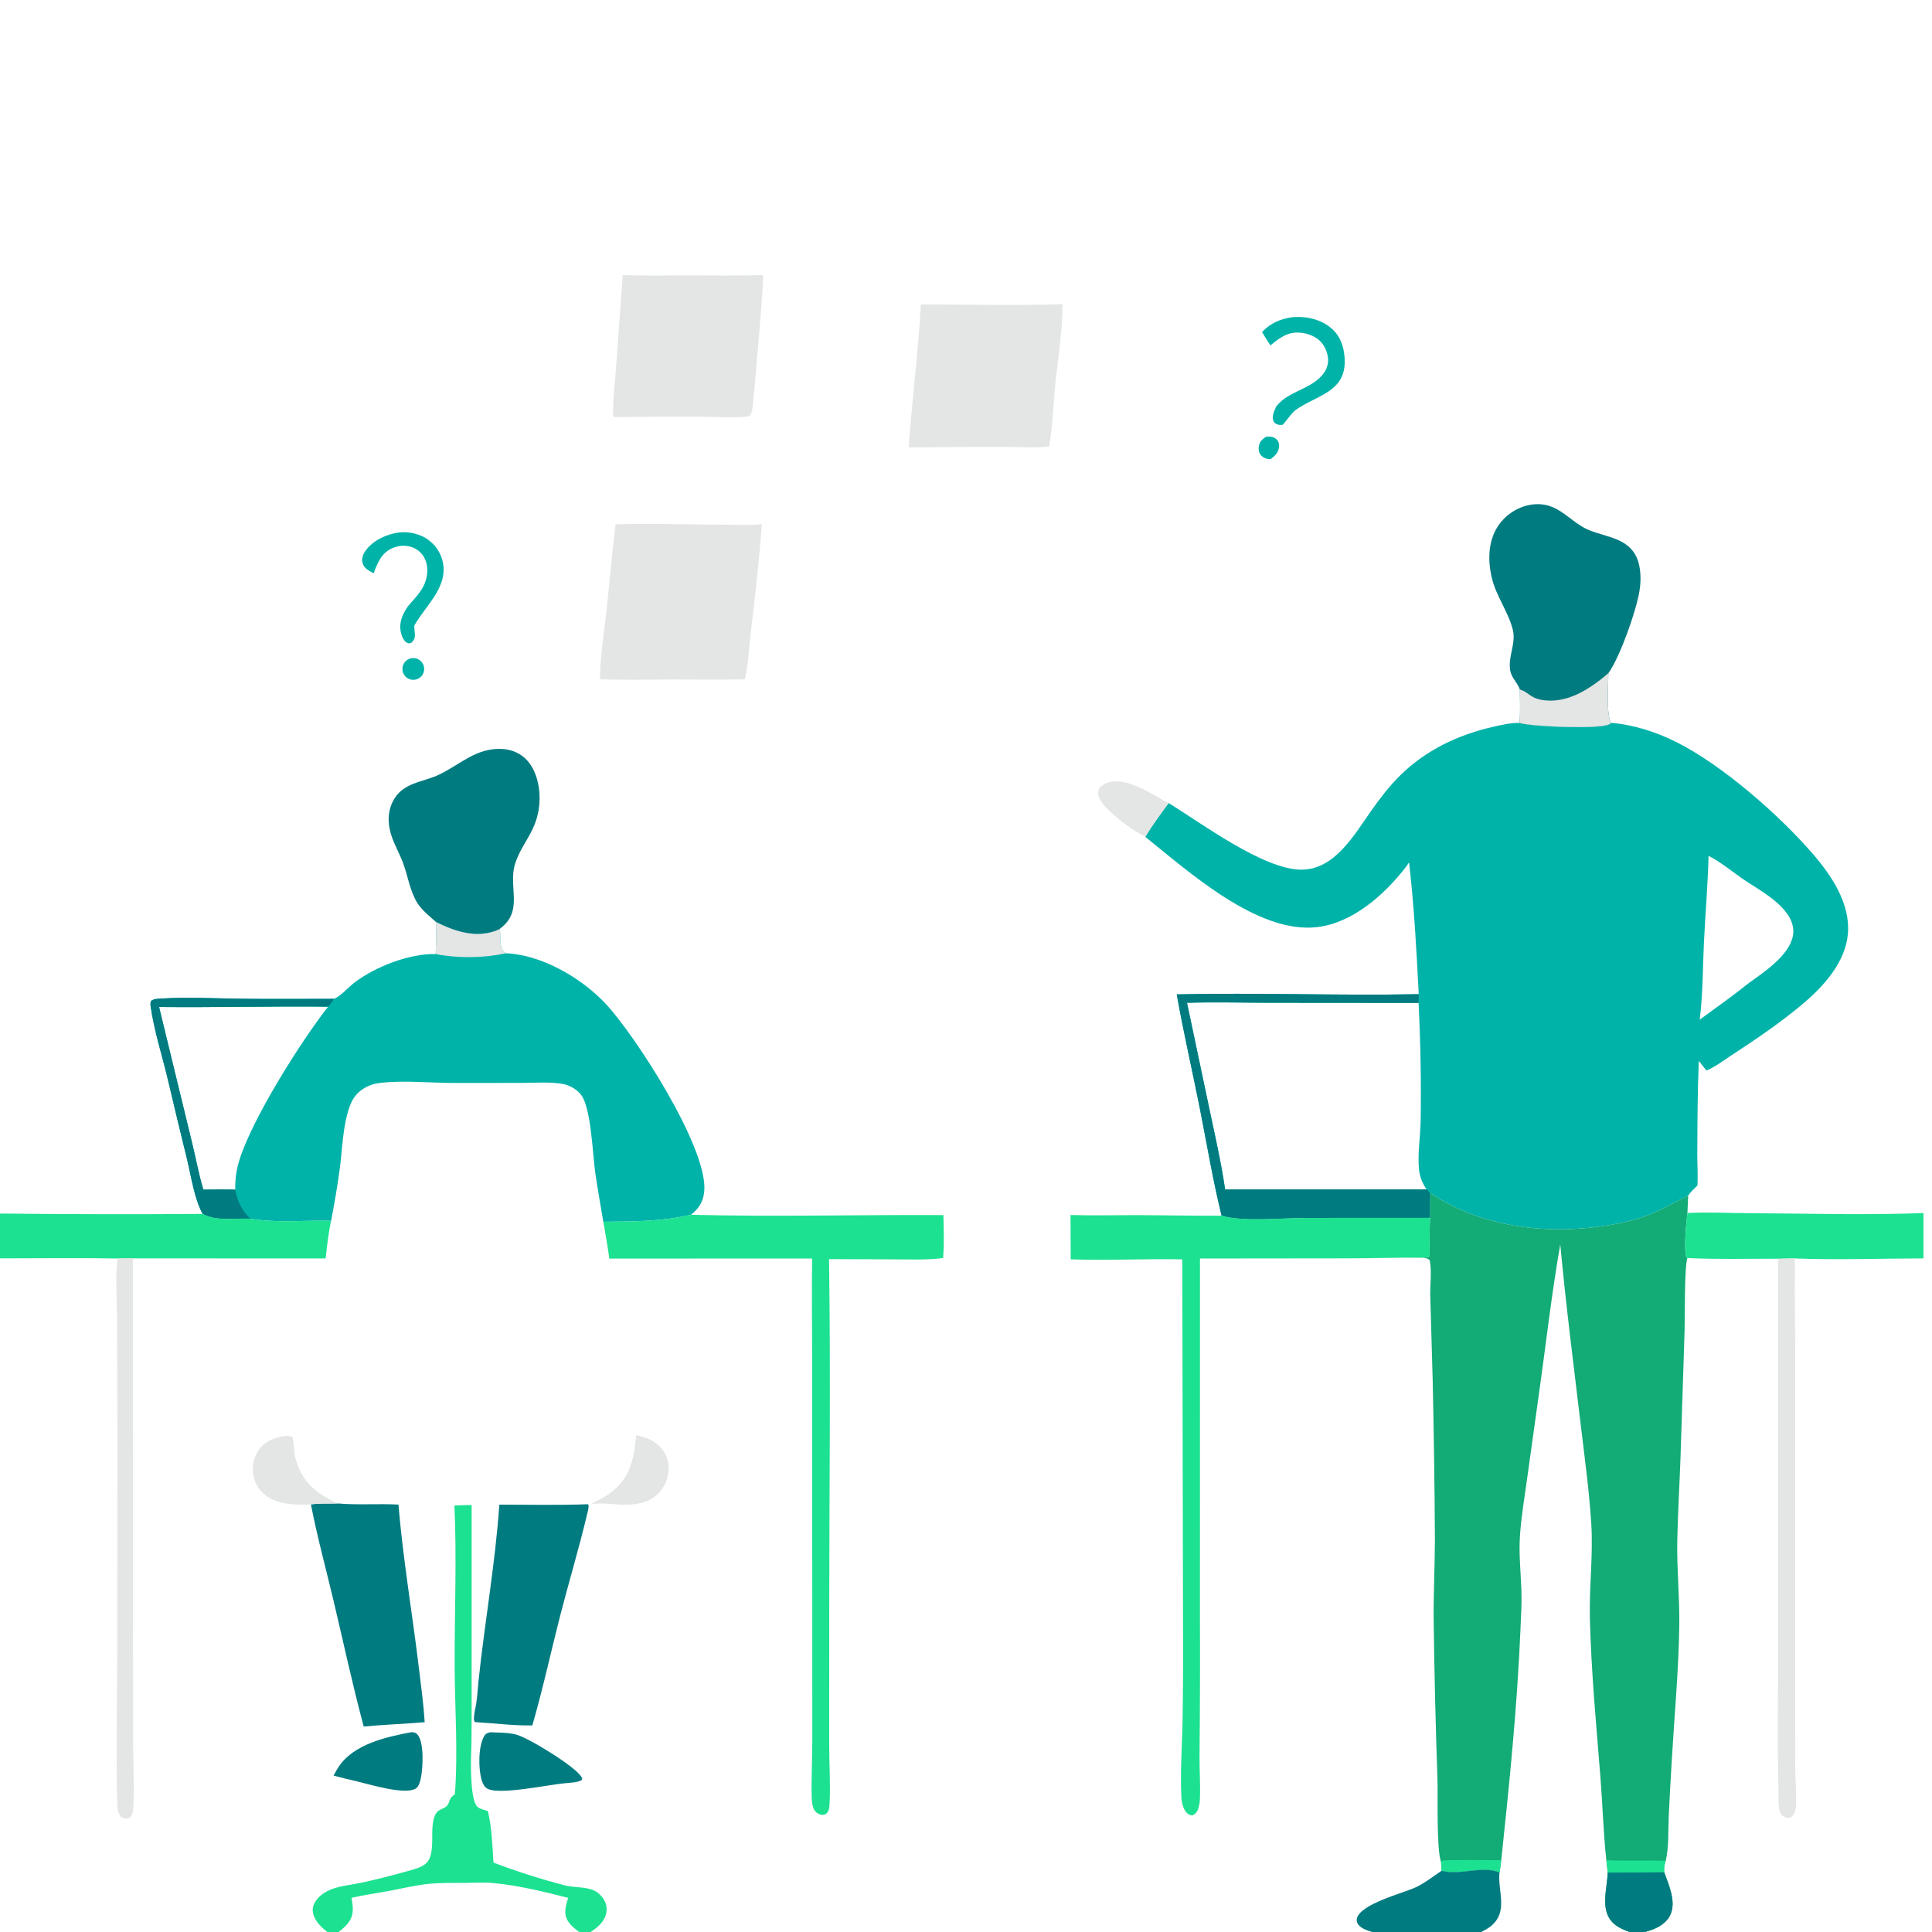
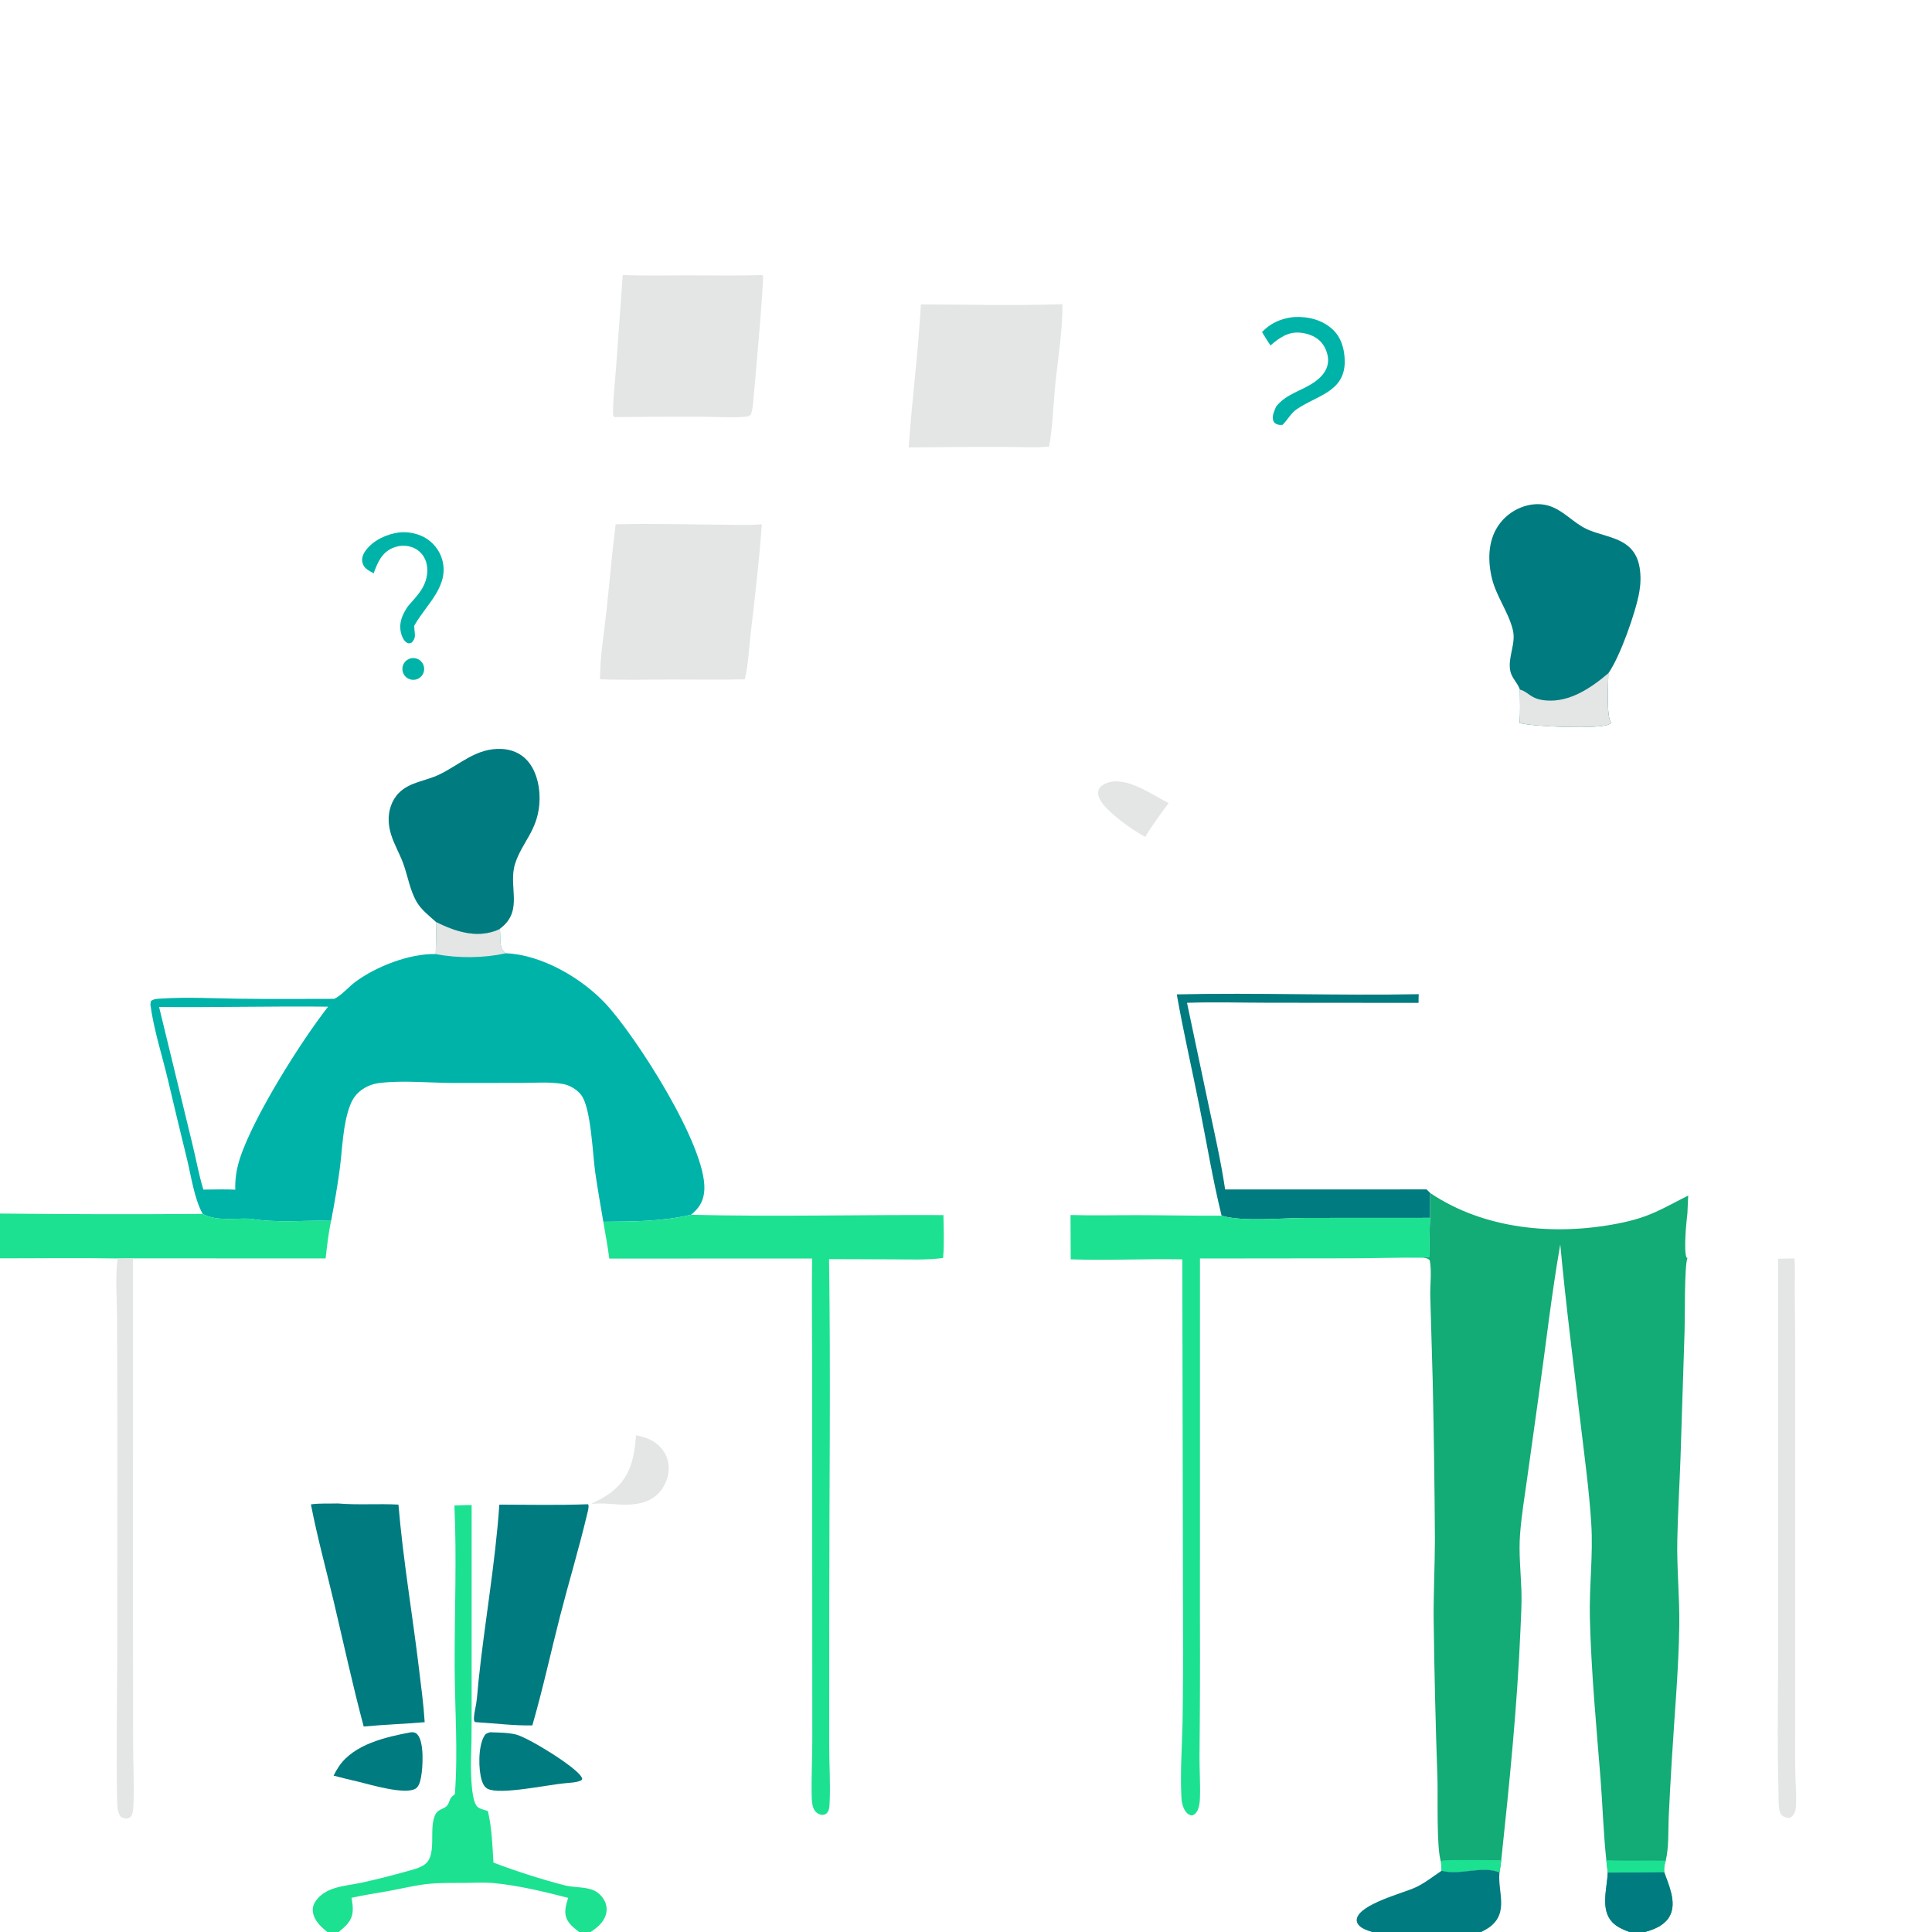
<svg xmlns="http://www.w3.org/2000/svg" width="12452" height="12452" viewBox="0 0 12452 12452">
  <path fill="#E4E5E5" transform="scale(12.16 12.16)" d="M326.289 277.928C344.357 277.392 362.58 277.968 380.657 278.063C388.28 278.103 396.191 278.58 403.778 277.88C402.473 296.718 400.21 315.811 398.014 334.574C397.037 342.924 396.666 351.894 394.782 360.048C381.827 360.381 368.827 360.116 355.865 360.148C343.275 360.179 330.583 360.538 318.006 360.021C318.048 348.037 320.142 335.654 321.451 323.748C323.128 308.49 324.375 293.155 326.289 277.928Z" />
  <path fill="#E4E5E5" transform="scale(12.16 12.16)" d="M488.091 161.35C513.036 161.384 538.198 162.086 563.117 161.223C563.252 175.205 560.73 189.917 559.326 203.855C558.24 214.626 557.979 226.126 556.047 236.746C548.436 237.397 540.36 236.887 532.709 236.909C515.681 236.866 498.653 236.945 481.626 237.147C483.415 211.856 486.692 186.659 488.091 161.35Z" />
  <path fill="#E4E5E5" transform="scale(12.16 12.16)" d="M403.95 145.797L404.402 146.076C404.996 148.719 399.743 208.21 399.047 214.578C398.845 216.432 398.613 218.119 397.896 219.859C396.741 220.861 395.111 220.883 393.644 220.973C386.022 221.441 378.158 220.87 370.504 220.846C355.518 220.824 340.533 220.892 325.549 221.049C324.81 220.154 324.934 219.298 324.941 218.149C324.991 210.199 326.018 201.97 326.591 194.032L330.066 145.779C341.656 146.25 353.352 145.961 364.951 145.963C377.934 145.964 390.975 146.221 403.95 145.797Z" />
  <path fill="#007B80" transform="scale(12.16 12.16)" d="M179.108 796.877C189.756 797.786 200.515 796.888 211.184 797.482C213.634 826.654 218.621 855.73 222.115 884.805C223.231 894.091 224.526 903.47 225.094 912.806C214.339 913.736 203.509 914.085 192.771 915.106C186.889 893.137 182.113 870.949 176.88 848.822C172.834 831.716 168.135 814.606 164.79 797.357C169.424 796.696 174.408 797.018 179.108 796.877Z" />
  <path fill="#007B80" transform="scale(12.16 12.16)" d="M311.467 797.288L311.811 797.412C312.265 798.892 311.552 801.041 311.197 802.542C306.911 820.63 301.49 838.513 296.865 856.531C291.92 875.799 287.695 895.409 282.154 914.505C272.375 914.722 262.628 913.406 252.875 912.849L251.681 912.717C251.151 911.941 251.17 911.381 251.21 910.467C251.328 907.779 252.085 905.162 252.47 902.506C253.033 898.616 253.246 894.619 253.657 890.703C256.907 859.743 262.54 828.452 264.666 797.495C280.241 797.515 295.906 797.877 311.467 797.288Z" />
  <path fill="#007B80" transform="scale(12.16 12.16)" d="M259.836 918.142C264.332 918.337 269.228 918.257 273.607 919.374C279.972 920.997 305.301 936.476 308.252 941.964C308.724 942.842 308.628 942.466 308.327 943.484C305.935 944.877 302.029 944.858 299.241 945.185C290.396 945.97 265.151 951.433 258.537 948.157C256.805 947.3 255.902 945.441 255.35 943.673C253.5 937.746 253.417 925.72 256.602 920.257C257.505 918.708 258.24 918.603 259.836 918.142Z" />
  <path fill="#007B80" transform="scale(12.16 12.16)" d="M217.833 918.156C218.024 918.144 218.214 918.109 218.405 918.12C219.736 918.198 220.377 918.37 221.28 919.378C224.897 923.413 224.149 936.932 223.148 942.05C222.758 944.048 222.081 946.999 220.169 948.092C214.419 951.379 196.189 945.877 189.873 944.347C185.498 943.344 181.139 942.272 176.797 941.133C177.652 939.486 178.554 937.839 179.591 936.3C187.595 924.428 204.697 920.597 217.833 918.156Z" />
  <path fill="#00B3A9" transform="scale(12.16 12.16)" d="M684.659 168.165C685.126 168.096 685.613 168.085 686.086 168.057C693.27 167.626 700.853 169.535 706.254 174.523C710.996 178.902 712.69 185.206 712.747 191.477C712.898 207.886 697.524 209.669 687.007 217.113C684.307 219.023 682.221 222.761 679.817 225.18C679.259 225.211 678.519 225.298 677.956 225.189C676.779 224.961 675.666 224.531 675.081 223.413C673.794 220.955 675.44 217.818 676.375 215.499C681.848 208.576 690.154 207.204 696.982 202.291C700.247 199.942 703.186 196.745 703.808 192.627C704.365 188.93 702.983 184.852 700.721 181.934C698.004 178.431 693.395 176.719 689.081 176.326C682.618 175.737 678.05 179.127 673.398 183.075C671.793 180.814 670.387 178.353 668.92 175.996C673.278 171.385 678.433 169.076 684.659 168.165Z" />
-   <path fill="#E4E5E5" transform="scale(12.16 12.16)" d="M164.79 797.357C160.557 797.688 155.969 797.597 151.769 796.922C146.021 795.998 140.518 793.669 137.1 788.742C134.328 784.746 133.438 779.684 134.403 774.944C135.275 770.441 137.995 766.51 141.902 764.106C144.783 762.354 151.021 760.28 154.35 761.41C155.046 761.646 155.183 762.153 155.302 762.858C156.216 768.263 155.599 770.984 157.793 776.671C161.852 787.191 169.178 792.395 179.108 796.877C174.408 797.018 169.424 796.696 164.79 797.357Z" />
  <path fill="#00B3A9" transform="scale(12.16 12.16)" d="M211.667 282.197C216.161 281.76 220.686 282.62 224.706 284.676C229.37 287.168 232.843 291.423 234.349 296.493C238.363 310.516 225.965 320.407 219.82 331.191C219.713 331.378 219.611 331.568 219.507 331.757C219.608 333.246 219.811 334.726 219.902 336.213C220.019 338.125 219.48 339.14 218.26 340.551C217.159 340.979 216.728 341.25 215.59 340.605C213.841 339.614 212.769 336.773 212.41 334.904C211.39 329.596 213.435 325.439 216.311 321.198C219.095 317.999 222.291 314.715 224.291 310.955C226.389 307.01 227.218 301.92 225.773 297.621C224.687 294.39 222.43 291.796 219.302 290.401C215.819 288.847 211.683 288.923 208.197 290.419C202.198 292.993 200.158 298.187 198.038 303.873C197.297 303.478 196.563 303.069 195.837 302.646C193.918 301.505 192.553 300.247 192.069 297.984C191.571 295.652 192.567 293.453 193.945 291.621C198.019 286.209 205.104 283.029 211.667 282.197Z" />
  <path fill="#E4E5E5" transform="scale(12.16 12.16)" d="M337.174 760.678C341.191 761.574 344.928 762.699 348.197 765.333C351.819 768.252 354.122 772.469 354.407 777.128C354.715 782.156 352.742 787.451 349.344 791.15C344.788 796.11 339.009 797.252 332.597 797.532C326.008 797.671 319.631 796.215 313.045 797.244C317.257 795.178 321.275 793.194 324.898 790.182C334.476 782.22 336.103 772.427 337.174 760.678Z" />
  <path fill="#00B3A9" transform="scale(12.16 12.16)" d="M216.718 349.283C218.624 348.442 220.835 348.692 222.504 349.939C224.173 351.185 225.042 353.234 224.777 355.3C224.512 357.366 223.155 359.13 221.225 359.915C218.301 361.104 214.964 359.726 213.732 356.82C212.5 353.914 213.83 350.557 216.718 349.283Z" />
-   <path fill="#00B3A9" transform="scale(12.16 12.16)" d="M671.114 231.441C671.429 231.426 671.744 231.405 672.06 231.395C673.843 231.338 675.662 231.764 676.895 233.164C677.831 234.227 678.089 235.594 677.923 236.958C677.559 239.954 675.756 241.613 673.483 243.364C673.249 243.367 673.016 243.385 672.783 243.372C671.025 243.271 669.164 242.422 668.091 240.988C667.123 239.695 666.962 237.995 667.231 236.447C667.656 233.994 669.133 232.75 671.114 231.441Z" />
-   <path fill="#00B3A9" transform="scale(12.16 12.16)" d="M853.978 383.154C865.735 384.022 878.196 388.108 888.656 393.383C913.094 405.705 943.109 432.01 960.994 452.744C970.831 464.148 980.73 478.923 979.448 494.755C978.21 510.054 966.507 522.875 955.326 532.261C943.466 542.216 930.262 551.157 917.309 559.614C913.351 562.199 908.8 565.66 904.447 567.408L900.415 562.316C899.706 578.727 899.701 595.321 899.612 611.75C899.582 617.257 900.018 622.874 899.681 628.354C898.041 630.023 896.095 631.73 894.793 633.668C880.434 640.912 874.355 645.208 857.633 648.482C824.135 655.042 786.818 651.709 758.046 632.321L757.964 645.495L691.815 645.531C679.358 645.56 658.763 647.679 647.485 644.351C642.825 625.473 639.651 606.14 635.857 587.07C631.873 567.052 627.269 547.144 623.719 527.044C666.432 526.063 709.238 527.797 751.961 526.944C750.804 503.649 749.515 480.245 746.844 457.067C746.162 458.227 745.391 459.258 744.56 460.315C733.32 474.61 716.658 489.328 697.84 491.427C666.43 494.931 629.969 461.956 607.035 443.555C610.727 437.341 615.109 431.458 619.393 425.643C636.534 436.107 669.342 460.724 689.502 460.944C707.496 461.139 717.931 442.171 727.001 429.412C731.633 422.896 736.542 416.442 742.265 410.842C755.876 397.524 772.77 389.508 791.171 385.279C795.726 384.232 800.681 383.08 805.378 383.152C811.791 385.19 847.44 386.554 852.758 383.953C853.462 383.609 853.455 383.576 853.978 383.154ZM649.353 630.44L756.13 630.421C753.913 627.196 752.534 623.862 752.132 619.956C751.243 611.329 752.898 602.384 752.992 593.719C753.297 572.987 752.925 552.25 751.877 531.542L672.625 531.478C658.135 531.457 643.631 531.059 629.144 531.501L640.786 586.732C643.862 601.232 647.177 615.772 649.353 630.44ZM900.89 540.45C909.653 534.06 918.468 527.813 926.944 521.034C935.082 515.122 948.485 506.411 950.33 495.767C951.088 491.392 949.461 487.227 946.836 483.772C940.687 475.678 931.135 471.047 922.982 465.337C917.316 461.369 911.769 456.763 905.579 453.622C905.213 468.956 903.862 484.277 903.13 499.599C902.484 513.142 902.598 527 900.89 540.45Z" />
  <path fill="#007B80" transform="scale(12.16 12.16)" d="M623.719 527.044C666.432 526.063 709.238 527.797 751.961 526.944C751.929 528.459 751.813 530.032 751.877 531.542L672.625 531.478C658.135 531.457 643.631 531.059 629.144 531.501L640.786 586.732C643.862 601.232 647.177 615.772 649.353 630.44L756.13 630.421L758.046 632.321L757.964 645.495L691.815 645.531C679.358 645.56 658.763 647.679 647.485 644.351C642.825 625.473 639.651 606.14 635.857 587.07C631.873 567.052 627.269 547.144 623.719 527.044Z" />
  <path fill="#13AB76" transform="scale(12.16 12.16)" d="M758.046 632.321C786.818 651.709 824.135 655.042 857.633 648.482C874.355 645.208 880.434 640.912 894.793 633.668L894.379 642.925C893.793 647.791 892.352 662.367 893.859 666.471L894.382 666.799C892.711 670.848 893.092 699.233 892.876 705.234L890.718 772.593C890.195 787.146 889.304 801.733 889.01 816.286C888.707 831.326 890.273 846.412 890.065 861.516C889.743 884.913 887.54 908.454 886.164 931.824C885.512 942.247 884.943 952.676 884.455 963.108C884.148 970.644 884.599 978.839 882.901 986.193C882.158 988.358 881.87 990.027 882.073 992.308C884.469 999.064 888.596 1007.93 885.307 1014.95C883.212 1019.42 878.782 1021.8 874.282 1023.28C873.494 1023.53 872.702 1023.77 871.905 1024L863.548 1024C860.21 1022.67 857.002 1021.41 854.486 1018.72C848.126 1011.91 851.858 1000.82 852.139 992.513L851.401 985.959C849.832 971.538 849.461 956.889 848.304 942.41C846.052 914.216 843.391 886.12 842.683 857.83C842.263 841.083 844.466 824.326 843.421 807.656C842.328 790.223 839.943 772.905 837.882 755.568C834.086 723.64 829.956 691.58 826.986 659.576C822.297 686.222 819.315 713.296 815.498 740.092L809.466 783.328C808.082 793.243 806.426 803.211 805.669 813.194C804.916 823.113 806.036 832.997 806.389 842.908C806.632 849.733 806.186 856.615 805.9 863.435C804.193 904.233 800.02 945.353 795.703 985.962C795.416 988.138 795.157 990.32 794.773 992.481C785.661 988.581 773.758 994.247 764.119 991.527L763.784 986.894C761.301 979.913 762.183 952.337 761.897 942.968C760.906 914.681 760.233 886.384 759.876 858.082C759.772 843.904 760.522 829.753 760.547 815.581C760.376 787.898 759.991 760.217 759.392 732.541L758.085 686.926C757.946 680.972 758.957 673.652 757.788 667.944C756.459 666.701 755.554 666.853 753.782 666.612C755.195 666.545 756.39 666.398 757.765 666.066C757.639 659.188 757.673 652.369 757.964 645.495L758.046 632.321Z" />
  <path fill="#007B80" transform="scale(12.16 12.16)" d="M852.139 992.513C862.117 992.509 872.096 992.441 882.073 992.308C884.469 999.064 888.596 1007.93 885.307 1014.95C883.212 1019.42 878.782 1021.8 874.282 1023.28C873.494 1023.53 872.702 1023.77 871.905 1024L863.548 1024C860.21 1022.67 857.002 1021.41 854.486 1018.72C848.126 1011.91 851.858 1000.82 852.139 992.513Z" />
  <path fill="#1CE191" transform="scale(12.16 12.16)" d="M851.401 985.959C861.969 986.393 872.377 986.021 882.901 986.193C882.158 988.358 881.87 990.027 882.073 992.308C872.096 992.441 862.117 992.509 852.139 992.513L851.401 985.959Z" />
  <path fill="#1CE191" transform="scale(12.16 12.16)" d="M763.784 986.894C764.02 986.664 764.209 986.373 764.492 986.205C765.535 985.585 792.232 985.968 795.703 985.962C795.416 988.138 795.157 990.32 794.773 992.481C785.661 988.581 773.758 994.247 764.119 991.527L763.784 986.894Z" />
  <path fill="#00B3A9" transform="scale(12.16 12.16)" d="M231.039 488.625C240.777 493.489 251.681 497.215 262.49 493.405C263.32 493.113 264.115 492.726 264.895 492.321L264.986 492.966C265.481 496.627 264.371 502.503 267.618 504.861C267.813 505.002 268.018 505.128 268.219 505.261C287.172 506.046 308.409 518.445 321.113 532.116C336.989 549.201 374.339 607.234 373.336 630.392C373.115 635.509 371.322 639.412 367.512 642.771C367.091 643.141 366.667 643.506 366.238 643.866C350.471 647.478 335.757 647.412 319.772 647.565C318.307 638.905 316.755 630.239 315.507 621.546C314.124 611.914 313.295 587.722 308.235 580.639C306.053 577.585 302 575.163 298.317 574.531C291.245 573.318 283.462 573.95 276.291 573.972L240.397 573.994C227.705 573.982 214.35 572.54 201.761 573.947C198.16 574.349 195.004 575.361 191.996 577.449C188.967 579.551 186.972 582.214 185.646 585.637C181.651 595.95 181.511 608.836 180.045 619.819C178.829 628.925 177.216 638.046 175.51 647.07C161.064 646.667 147.086 648.365 132.656 645.941C124.433 645.545 114.858 647.488 107.434 643.404C103.047 635.628 101.274 623.274 99.148 614.498C95.649 600.271 92.223 586.027 88.87 571.766C85.829 559.068 81.63 546.08 79.803 533.158C79.669 532.216 79.769 531.518 79.993 530.607C81.471 529.282 84.148 529.359 86.11 529.235C99.453 528.393 113.031 529.17 126.398 529.349C143.309 529.575 160.241 529.411 177.154 529.41C181.118 527.536 184.746 523.097 188.339 520.43C199.347 512.255 217.112 505.331 230.926 505.683C231.113 499.989 231.353 494.319 231.039 488.625ZM107.793 630.52C113.401 630.499 119.111 630.276 124.706 630.547C124.517 624.946 125.361 619.619 127.065 614.285C134.101 592.267 159.572 551.819 173.919 533.564C144.054 533.224 114.166 534.034 84.322 533.737L101.707 605.283C103.784 613.624 105.288 622.315 107.793 630.52Z" />
-   <path fill="#007B80" transform="scale(12.16 12.16)" d="M107.434 643.404C103.047 635.628 101.274 623.274 99.148 614.498C95.649 600.271 92.223 586.027 88.87 571.766C85.829 559.068 81.63 546.08 79.803 533.158C79.669 532.216 79.769 531.518 79.993 530.607C81.471 529.282 84.148 529.359 86.11 529.235C99.453 528.393 113.031 529.17 126.398 529.349C143.309 529.575 160.241 529.411 177.154 529.41C176.163 530.912 175.139 532.241 173.919 533.564C144.054 533.224 114.166 534.034 84.322 533.737L101.707 605.283C103.784 613.624 105.288 622.315 107.793 630.52C113.401 630.499 119.111 630.276 124.706 630.547C125.733 636.618 128.223 641.646 132.656 645.941C124.433 645.545 114.858 647.488 107.434 643.404Z" />
  <path fill="#E4E5E5" transform="scale(12.16 12.16)" d="M231.039 488.625C240.777 493.489 251.681 497.215 262.49 493.405C263.32 493.113 264.115 492.726 264.895 492.321L264.986 492.966C265.481 496.627 264.371 502.503 267.618 504.861C267.813 505.002 268.018 505.128 268.219 505.261C256.351 507.832 242.917 508.013 230.926 505.683C231.113 499.989 231.353 494.319 231.039 488.625Z" />
  <path fill="#1CE191" transform="scale(12.16 12.16)" d="M567.406 643.992C579.503 644.345 591.602 644.03 603.702 644.064C618.3 644.106 632.883 644.426 647.485 644.351C658.763 647.679 679.358 645.56 691.815 645.531L757.964 645.495C757.673 652.369 757.639 659.188 757.765 666.066C756.39 666.398 755.195 666.545 753.782 666.612C741.064 666.481 728.384 666.91 715.67 666.952L636.02 667.04L636 858.268C636.092 882.429 636.018 906.591 635.778 930.751C635.73 938.122 636.256 945.521 636.004 952.882C635.929 955.066 635.726 957.301 634.831 959.323C634.187 960.777 633.397 961.675 631.874 962.237C630.73 962.113 630.06 961.861 629.214 961.044C627.041 958.945 626.318 955.439 626.169 952.539C625.501 939.529 626.48 926.119 626.78 913.088C627.041 896.307 627.125 879.523 627.032 862.74L626.653 667.497C606.959 667.097 587.182 668.169 567.507 667.48L567.406 643.992Z" />
  <path fill="#007B80" transform="scale(12.16 12.16)" d="M805.574 365.488C804.44 361.977 801.3 359.506 800.511 355.677C799.005 348.372 803.679 341.196 801.835 333.802C799.447 324.227 793.109 316.188 790.758 306.519C788.567 297.506 788.606 287.232 793.745 279.199C797.538 273.286 803.544 269.142 810.418 267.695C814.289 266.904 818.266 267.065 821.993 268.427C828.865 270.939 833.989 276.993 840.573 280.217C847.294 283.508 855.262 284.123 861.554 288.397C865.987 291.409 868.206 295.693 869.055 300.899C869.741 305.109 869.623 309.371 868.911 313.57C867.11 324.203 858.651 348.183 852.487 356.816C852.482 361.898 851.244 379.887 853.978 383.154C853.455 383.576 853.462 383.609 852.758 383.953C847.44 386.554 811.791 385.19 805.378 383.152C805.923 377.397 805.57 371.284 805.574 365.488Z" />
  <path fill="#E4E5E5" transform="scale(12.16 12.16)" d="M852.487 356.816C852.482 361.898 851.244 379.887 853.978 383.154C853.455 383.576 853.462 383.609 852.758 383.953C847.44 386.554 811.791 385.19 805.378 383.152C805.923 377.397 805.57 371.284 805.574 365.488C810.518 366.794 810.907 370.563 819.484 371.264C832.096 372.296 843.376 364.563 852.487 356.816Z" />
  <path fill="#1CE191" transform="scale(12.16 12.16)" d="M366.238 643.866C410.774 644.977 455.475 643.8 500.036 644.031C500.175 651.587 500.541 659.235 499.858 666.769C491.262 667.921 482.43 667.513 473.769 667.494L439.418 667.365C440.312 729.058 439.544 790.71 439.525 852.406L439.5 924.756C439.497 935.007 440.222 945.568 439.71 955.772C439.617 957.622 439.555 959.654 438.194 961.053C437.453 961.815 436.328 962.058 435.297 961.884C433.687 961.613 432.212 960.492 431.46 959.05C430.382 956.985 430.276 954.202 430.218 951.9C429.972 942.033 430.557 932.027 430.546 922.132L430.513 836.348L430.476 722.66C430.467 704.133 430.185 685.569 430.446 667.046L322.948 667.085C322.091 660.545 320.912 654.059 319.772 647.565C335.757 647.412 350.471 647.478 366.238 643.866Z" />
  <path fill="#007B80" transform="scale(12.16 12.16)" d="M231.039 488.625C227.599 485.528 223.461 482.343 221.051 478.36C217.287 472.142 216.176 464.33 213.687 457.561C211.839 452.535 209.059 447.849 207.42 442.752C206.652 440.365 206.136 437.856 206.017 435.35C205.758 429.891 207.536 424.187 211.431 420.254C217.155 414.474 225.55 413.984 232.55 410.663C243.88 405.287 252.165 396.434 265.71 396.951C271.082 397.157 276.093 399.212 279.654 403.312C284.867 409.314 286.534 418.653 285.857 426.398C284.621 440.541 276.702 446.445 273.056 457.671C269.192 469.568 277.426 482.095 265.925 491.503C265.584 491.78 265.241 492.052 264.895 492.321C264.115 492.726 263.32 493.113 262.49 493.405C251.681 497.215 240.777 493.489 231.039 488.625Z" />
  <path fill="#1CE191" transform="scale(12.16 12.16)" d="M240.857 797.982C243.888 797.872 246.948 797.673 249.98 797.739L249.979 898.845C250.008 906.864 249.981 914.884 249.898 922.903C249.798 928.691 249.417 934.511 249.692 940.296C249.881 944.263 250.162 954.489 252.872 957.464C254.145 958.86 256.875 959.243 258.588 959.918C260.714 968.884 260.974 978.057 261.543 987.218C273.002 991.627 287.485 996.262 299.395 999.299C304.378 1000.57 310.47 999.933 315.097 1002.12C317.481 1003.24 319.786 1005.81 320.784 1008.23C321.816 1010.76 321.774 1013.6 320.668 1016.09C319.169 1019.53 316.156 1021.97 313.088 1024L306.938 1024C304.708 1022.24 302.365 1020.52 300.906 1018.03C298.541 1013.99 299.925 1010.04 301.137 1005.91C288.344 1002.63 274.929 999.359 261.776 998.101C256.821 997.627 251.869 997.927 246.905 997.987C240.585 998.063 234.138 997.856 227.842 998.433C220.62 999.095 213.6 1000.87 206.484 1002.19C199.753 1003.44 192.998 1004.38 186.315 1005.89C186.724 1008.28 187.138 1010.66 186.939 1013.09C186.517 1018.23 183.234 1020.98 179.491 1024L173.51 1024C170.047 1021.29 166.48 1017.92 165.827 1013.32C165.454 1010.68 166.569 1008.4 168.235 1006.43C170.022 1004.31 172.483 1002.67 175.031 1001.62C180.109 999.529 186.11 999.056 191.479 997.914C199.374 996.175 207.218 994.212 215.002 992.028C218.247 991.108 222.731 990.148 225.398 987.991C231.99 982.662 226.752 968.358 231.09 961.176C232.517 958.814 235.455 958.867 237.018 956.979C238.411 955.296 238.035 953.435 239.958 951.89C240.176 951.715 240.388 951.533 240.606 951.359C240.767 951.232 240.932 951.111 241.095 950.987C242.825 928.388 241.053 905.583 240.979 882.944C240.887 854.713 242.137 826.17 240.857 797.982Z" />
  <path fill="#1CE191" transform="scale(12.16 12.16)" d="M107.434 643.404C114.858 647.488 124.433 645.545 132.656 645.941C147.086 648.365 161.064 646.667 175.51 647.07C174.066 653.613 173.345 660.355 172.584 667.009L70.506 666.971L62.33 667.032C41.586 666.639 20.752 666.972 0 666.957L0 643.212C35.81 643.599 71.623 643.663 107.434 643.404Z" />
-   <path fill="#1CE191" transform="scale(12.16 12.16)" d="M894.379 642.925C905.166 642.355 916.193 642.968 927.011 643.02C957.804 643.167 988.737 644.144 1019.51 642.948L1019.51 666.983C996.752 667.03 973.884 667.869 951.141 666.998L942.476 667.169C926.492 667.08 910.333 667.577 894.382 666.799L893.859 666.471C892.352 662.367 893.793 647.791 894.379 642.925Z" />
  <path fill="#E4E5E5" transform="scale(12.16 12.16)" d="M942.476 667.169L951.141 666.998C951.526 672.809 951.243 678.672 951.277 684.494L951.49 710.722L951.478 791.439L951.491 913.06C951.497 921.634 951.402 930.222 951.553 938.793C951.654 944.494 952.13 950.248 952.009 955.944C951.966 957.994 951.7 960.509 950.341 962.163C949.67 962.98 949.228 963.22 948.269 963.58C946.867 963.575 944.938 962.916 944.045 961.734C942.277 959.39 942.741 951.987 942.649 948.871C941.84 921.469 942.536 893.918 942.503 866.497L942.476 667.169Z" />
  <path fill="#E4E5E5" transform="scale(12.16 12.16)" d="M62.33 667.032L70.506 666.971L70.478 852.845L70.562 924.149C70.581 934.335 71.093 944.647 70.799 954.816C70.728 957.264 70.726 961.172 69.174 963.085C68.335 963.58 67.789 963.89 66.772 963.87C65.668 963.849 64.399 963.417 63.706 962.504C62.294 960.644 62.155 957.259 62.103 954.992C61.544 930.766 62.043 906.367 62.122 882.126L62.211 762.646L62.064 698.946C62.027 689.059 61.023 676.544 62.33 667.032Z" />
  <path fill="#007B80" transform="scale(12.16 12.16)" d="M764.119 991.527C773.758 994.247 785.661 988.581 794.773 992.481C794.756 992.643 794.736 992.805 794.723 992.968C793.909 1002.7 799.476 1013.17 790.341 1020.8C788.799 1022.09 786.927 1023.09 785.139 1024L727.184 1024C724.851 1023.25 721.976 1022.35 720.287 1020.5C719.446 1019.57 718.907 1018.43 719.123 1017.16C720.476 1009.17 743.952 1003.39 750.443 1000.29C755.332 997.964 759.63 994.521 764.119 991.527Z" />
  <path fill="#E4E5E5" transform="scale(12.16 12.16)" d="M607.035 443.555C600.376 440.14 586.198 430.133 582.89 423.519C582.083 421.904 581.651 419.966 582.486 418.261C583.325 416.547 585.215 415.501 586.948 414.901C597.208 411.354 610.605 421.244 619.393 425.643C615.109 431.458 610.727 437.341 607.035 443.555Z" />
</svg>